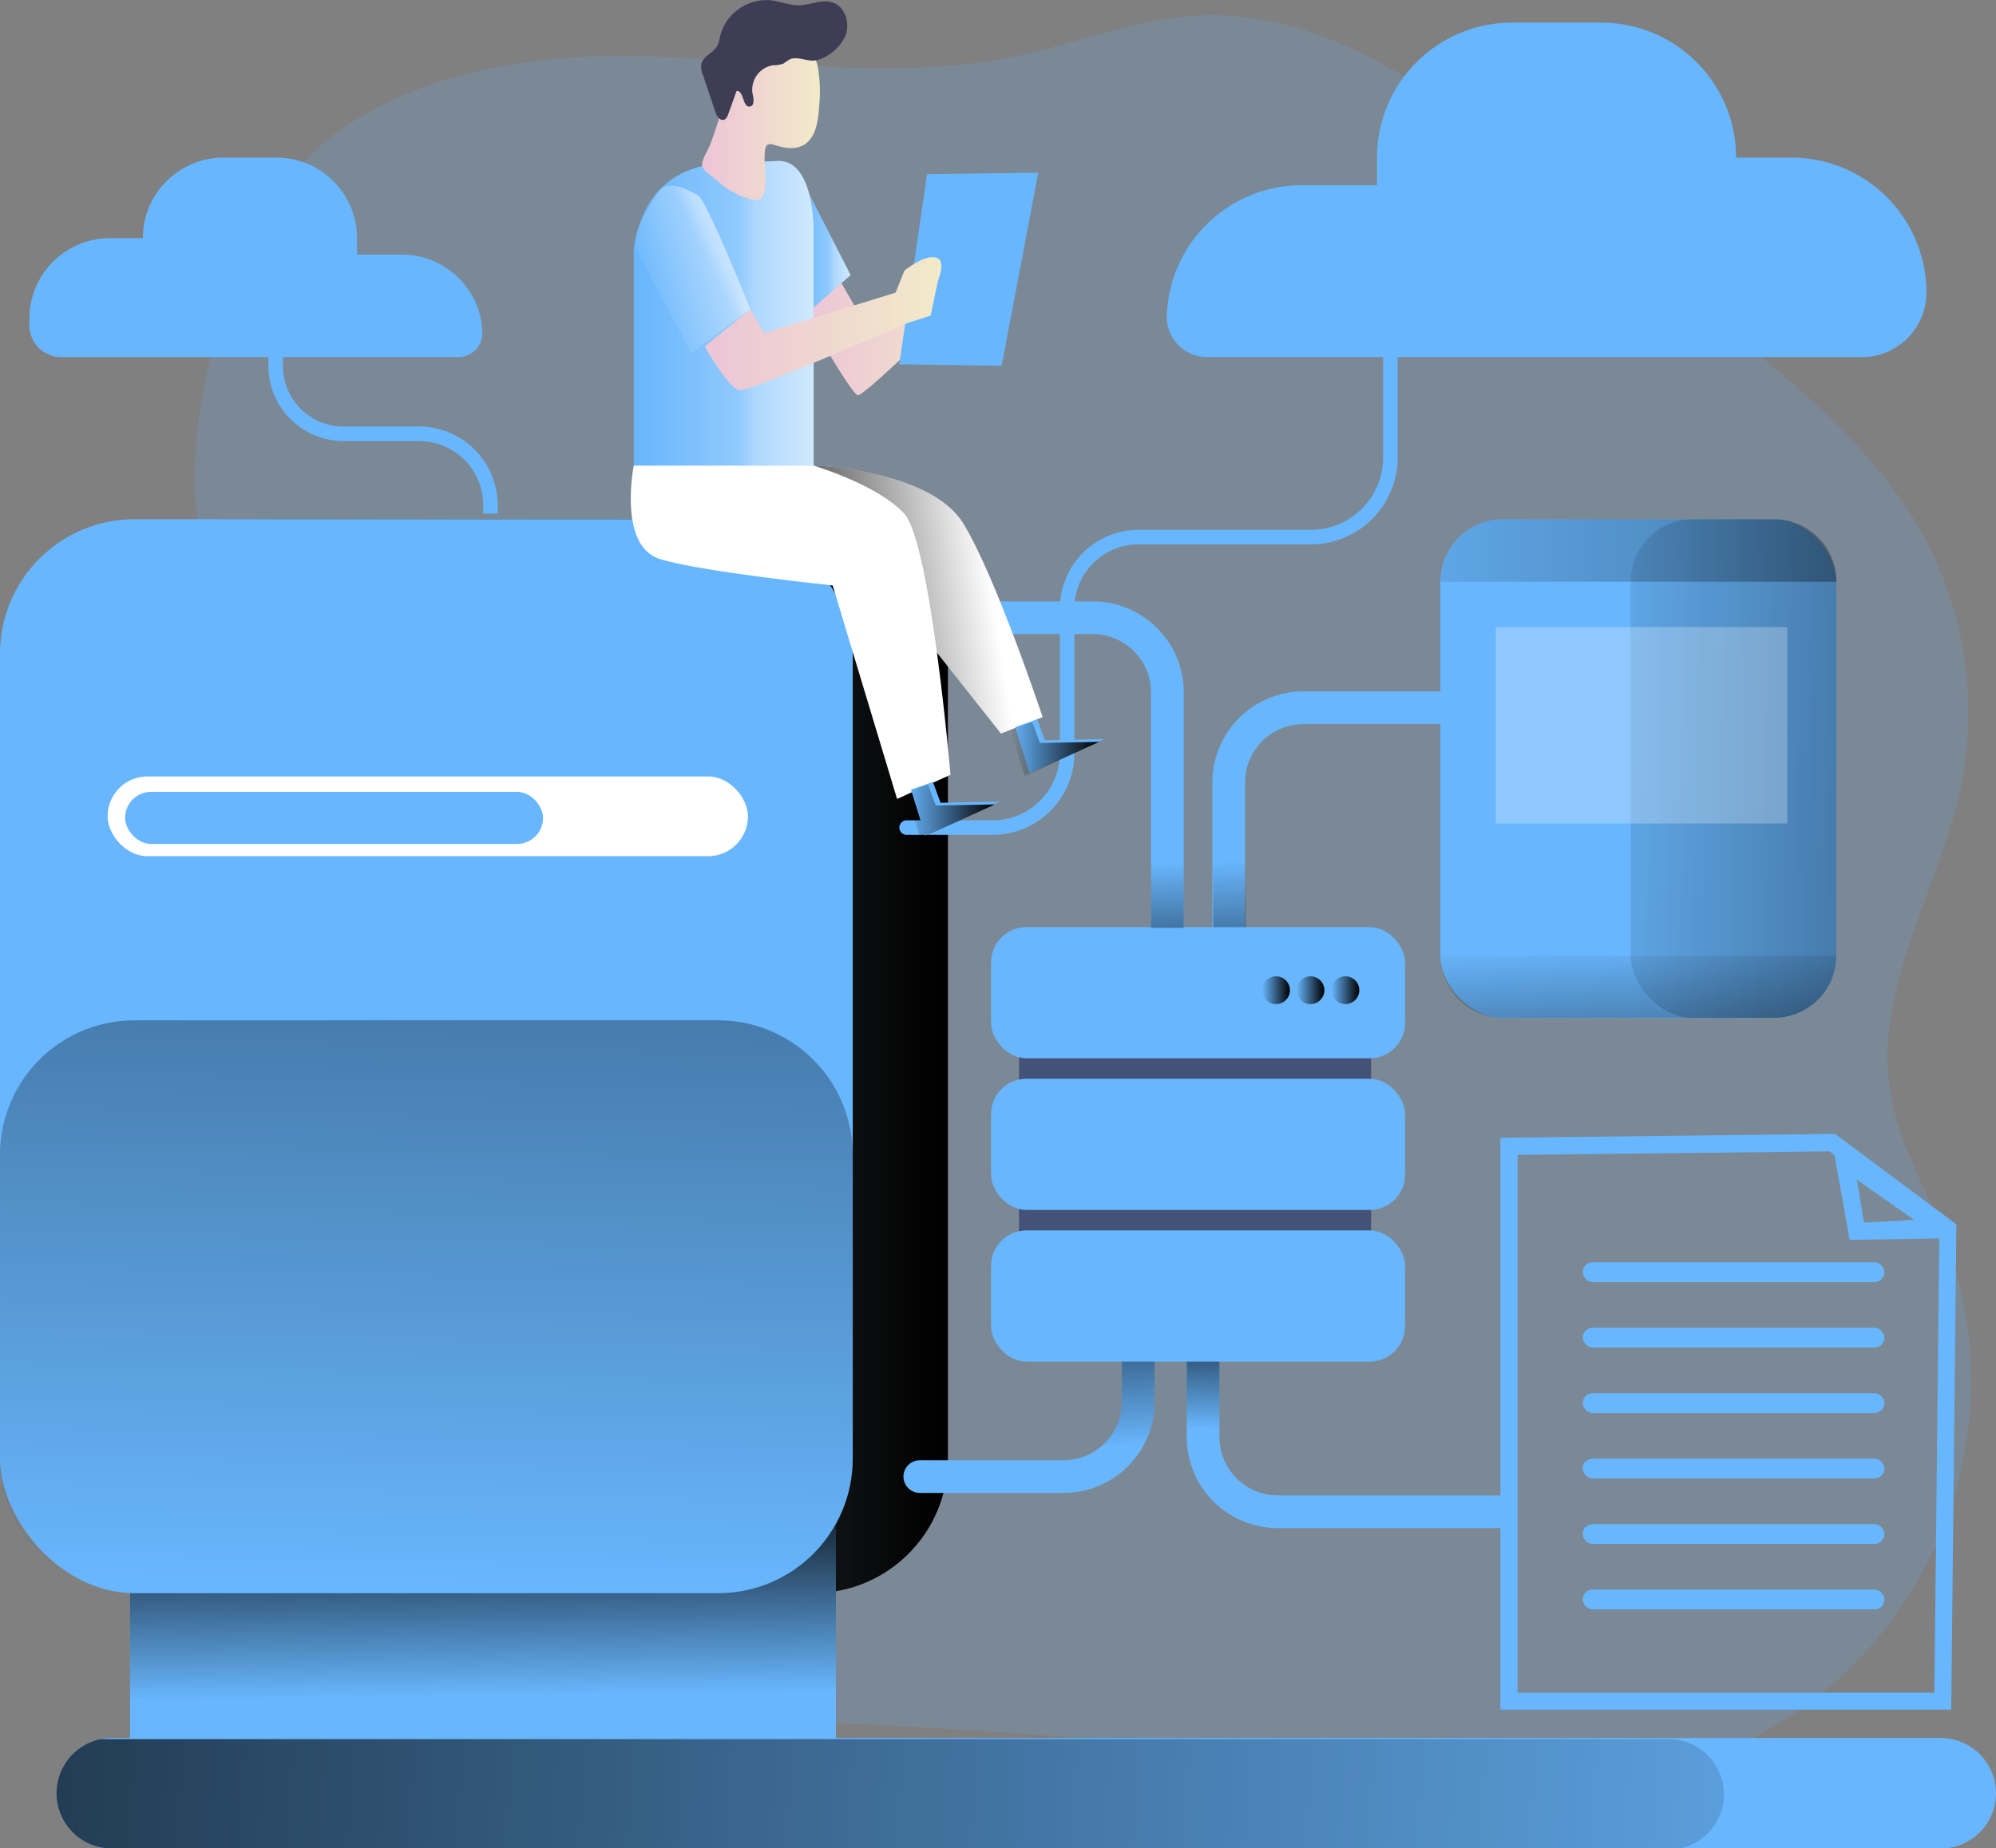
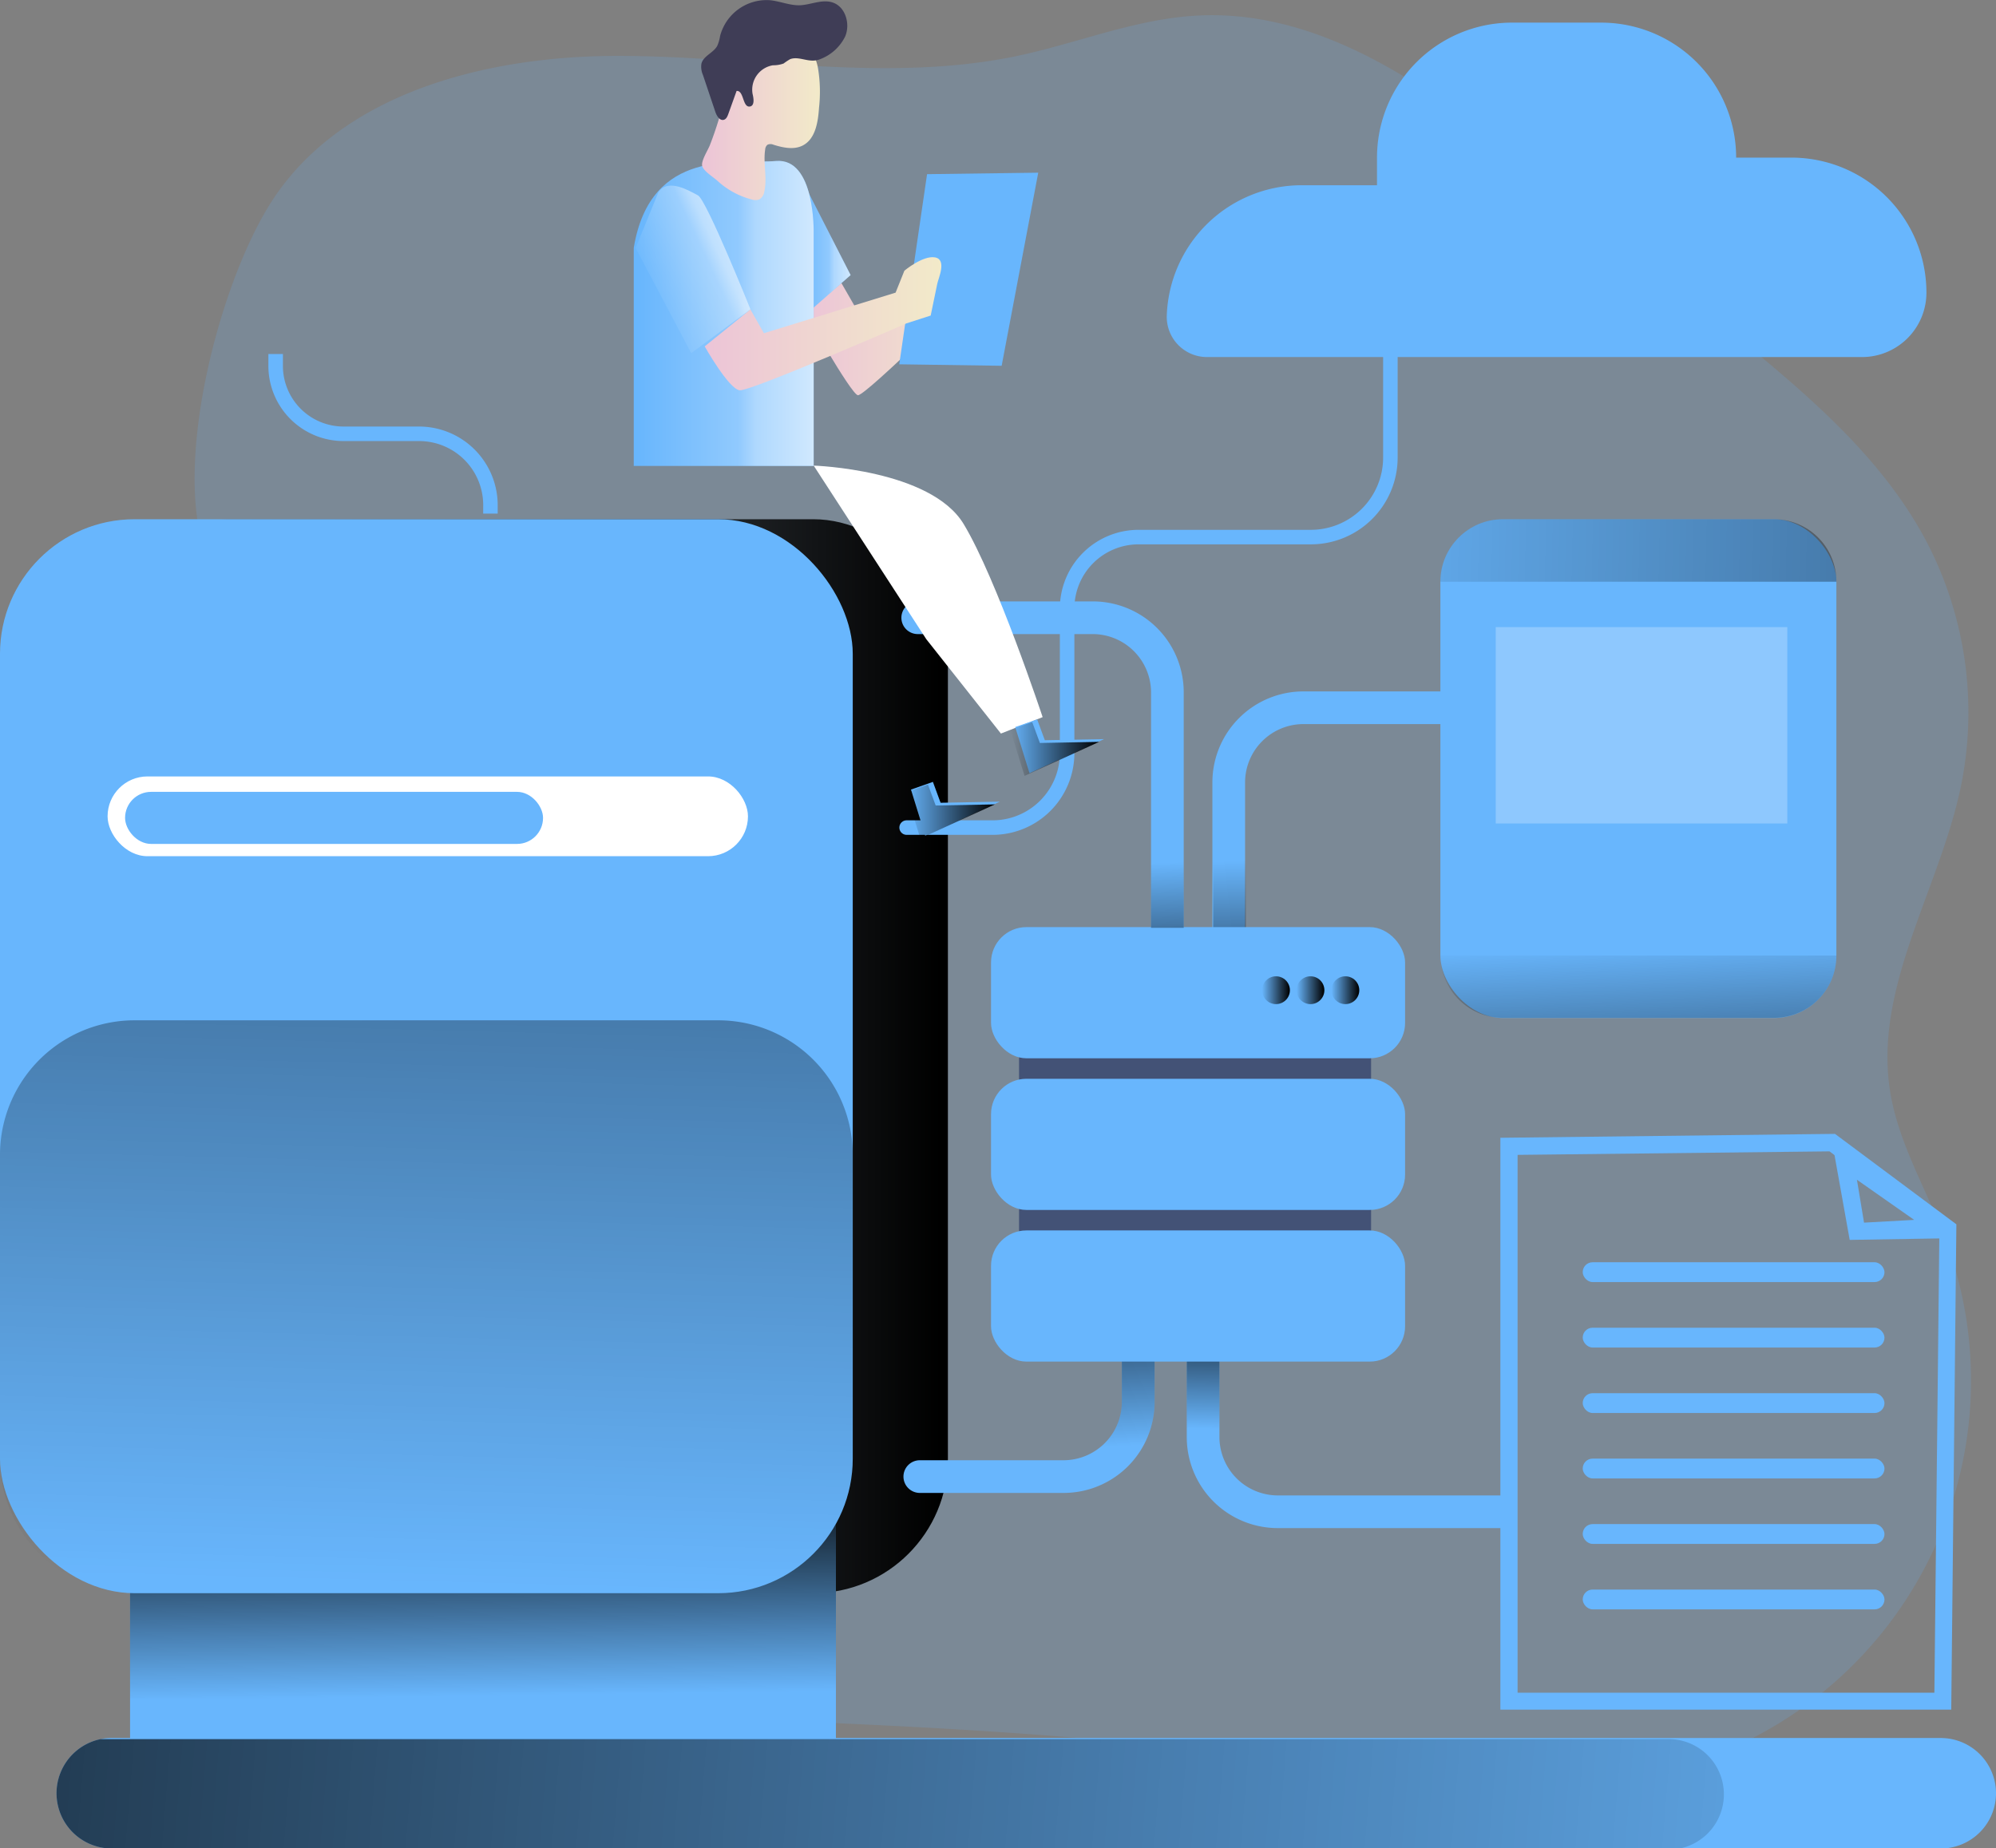
<svg xmlns="http://www.w3.org/2000/svg" xmlns:xlink="http://www.w3.org/1999/xlink" id="Layer_1" data-name="Layer 1" width="512.42" height="474.58" viewBox="0 0 512.42 474.58">
  <rect x="0" y="0" width="512.42" height="474.58" fill="#808080" stroke="none" />
  <defs>
    <linearGradient id="linear-gradient" x1="251.22" y1="89.52" x2="297.42" y2="89.52" gradientUnits="userSpaceOnUse">
      <stop offset="0" stop-color="#ecc4d7" />
      <stop offset="0.42" stop-color="#efd4d1" />
      <stop offset="1" stop-color="#f2eac9" />
    </linearGradient>
    <linearGradient id="linear-gradient-2" x1="205.14" y1="62.74" x2="218.37" y2="62.74" gradientUnits="userSpaceOnUse">
      <stop offset="0.02" stop-color="#fff" stop-opacity="0" />
      <stop offset="0.58" stop-color="#fff" stop-opacity="0.39" />
      <stop offset="0.68" stop-color="#fff" stop-opacity="0.68" />
      <stop offset="1" stop-color="#fff" />
    </linearGradient>
    <linearGradient id="linear-gradient-3" x1="387.53" y1="225.32" x2="389.78" y2="278.28" gradientUnits="userSpaceOnUse">
      <stop offset="0" stop-opacity="0" />
      <stop offset="0.99" />
    </linearGradient>
    <linearGradient id="linear-gradient-4" x1="24.43" y1="271.2" x2="243.35" y2="271.2" xlink:href="#linear-gradient-3" />
    <linearGradient id="linear-gradient-5" x1="310.41" y1="378.11" x2="307.03" y2="324.03" xlink:href="#linear-gradient-3" />
    <linearGradient id="linear-gradient-6" x1="391.31" y1="372.8" x2="391.88" y2="337.03" xlink:href="#linear-gradient-3" />
    <linearGradient id="linear-gradient-7" x1="124.3" y1="435.42" x2="123.52" y2="379.17" xlink:href="#linear-gradient-3" />
    <linearGradient id="linear-gradient-8" x1="152.44" y1="412.19" x2="164.35" y2="-48.84" xlink:href="#linear-gradient-3" />
    <linearGradient id="linear-gradient-9" x1="314.44" y1="227.93" x2="316.13" y2="274.69" xlink:href="#linear-gradient-3" />
    <linearGradient id="linear-gradient-10" x1="341.82" y1="254.25" x2="348.96" y2="254.25" xlink:href="#linear-gradient-3" />
    <linearGradient id="linear-gradient-11" x1="332.86" y1="254.25" x2="340" y2="254.25" xlink:href="#linear-gradient-3" />
    <linearGradient id="linear-gradient-12" x1="324.01" y1="254.25" x2="331.16" y2="254.25" xlink:href="#linear-gradient-3" />
    <linearGradient id="linear-gradient-13" x1="396.33" y1="196.28" x2="635.31" y2="201.53" xlink:href="#linear-gradient-3" />
    <linearGradient id="linear-gradient-14" x1="375.45" y1="144.91" x2="817.78" y2="154.63" xlink:href="#linear-gradient-3" />
    <linearGradient id="linear-gradient-15" x1="465.24" y1="247.02" x2="468.91" y2="321.61" xlink:href="#linear-gradient-3" />
    <linearGradient id="linear-gradient-16" x1="593.04" y1="492.04" x2="-212.93" y2="426.17" gradientUnits="userSpaceOnUse">
      <stop offset="0" stop-opacity="0" />
      <stop offset="0.41" stop-opacity="0.41" />
      <stop offset="0.99" />
    </linearGradient>
    <linearGradient id="linear-gradient-17" x1="207.52" y1="85.8" x2="253.71" y2="85.8" xlink:href="#linear-gradient-2" />
    <linearGradient id="linear-gradient-18" x1="299.42" y1="156.03" x2="230.97" y2="166.45" xlink:href="#linear-gradient-3" />
    <linearGradient id="linear-gradient-19" x1="225.1" y1="35.18" x2="255.32" y2="35.18" xlink:href="#linear-gradient" />
    <linearGradient id="linear-gradient-20" x1="208.09" y1="79.76" x2="238.88" y2="65.3" xlink:href="#linear-gradient-2" />
    <linearGradient id="linear-gradient-21" x1="225.73" y1="88.51" x2="286.5" y2="88.51" xlink:href="#linear-gradient" />
    <linearGradient id="linear-gradient-22" x1="232.6" y1="208.37" x2="255.42" y2="208.37" xlink:href="#linear-gradient-3" />
    <linearGradient id="linear-gradient-23" x1="259.36" y1="192.31" x2="282.17" y2="192.31" xlink:href="#linear-gradient-3" />
  </defs>
  <title>Data Process</title>
  <g>
    <path d="M113.42,58.92C131,29.49,169.2,19.71,203.48,19.72s69,7.06,102.53,0c15.47-3.28,30.4-9.52,46.18-10.35,33.52-1.77,62.9,20.66,88.88,41.89l47.52,38.85c19.25,15.74,39,32.08,50.67,54.05a94.73,94.73,0,0,1,9,63c-5.48,26.52-22.45,51.63-18.21,78.38,2.13,13.44,9.47,25.4,14.24,38.15a103.18,103.18,0,0,1-62,133.35c-35.84,12.76-75.23,4.92-112.92-.24-71.81-9.84-144.57-9.38-216.92-13.61-12.55-.73-25.9-1.91-35.83-9.62-14.29-11.1-16.51-31.53-16.92-49.63-1.09-47.7,2.36-95.4,7.12-142.88,3.5-34.86,1.43-61.56-9.51-94.31C89.66,123.82,100.62,80.34,113.42,58.92Z" transform="translate(-44.82 -5.37)" fill="#68b6fd" opacity="0.18" style="isolation: isolate" />
    <path d="M260.8,78,265,85.3l29.43-13.1,3,4.65s-30.56,30.42-32.39,30-13.81-21.68-13.81-21.68Z" transform="translate(-44.82 -5.37)" fill="url(#linear-gradient)" />
    <polygon points="205.14 44.72 218.37 70.63 206.83 80.77 205.14 44.72" fill="#68b6fd" />
    <polygon points="205.14 44.72 218.37 70.63 206.83 80.77 205.14 44.72" opacity="0.69" fill="url(#linear-gradient-2)" style="isolation: isolate" />
    <polygon points="230.86 93.54 238 44.72 266.54 44.34 257.15 93.92 230.86 93.54" fill="#68b6fd" />
    <path d="M356.07,266.71h8.39V206.29a15,15,0,0,1,15-15h39.15v-8.39H379.42a23.37,23.37,0,0,0-23.35,23.35Z" transform="translate(-44.82 -5.37)" fill="#68b6fd" />
    <path d="M356.26,266.71h8.39V206.29a15,15,0,0,1,15-15h39.16v-8.39H379.6a23.37,23.37,0,0,0-23.34,23.35Z" transform="translate(-44.82 -5.37)" fill="url(#linear-gradient-3)" />
    <rect x="24.43" y="133.32" width="218.92" height="275.75" rx="34.55" fill="url(#linear-gradient-4)" />
    <path d="M276.76,384.5h0a4.2,4.2,0,0,1,4.19-4.19h36.93a15,15,0,0,0,14.95-15V326.2h8.4v39.15a23.35,23.35,0,0,1-23.35,23.35H281A4.2,4.2,0,0,1,276.76,384.5Z" transform="translate(-44.82 -5.37)" fill="#68b6fd" />
    <path d="M433.3,397.73v-8.39H372.88a15,15,0,0,1-15-15V335.23h-8.39v39.15a23.37,23.37,0,0,0,23.35,23.35Z" transform="translate(-44.82 -5.37)" fill="#68b6fd" />
    <path d="M276.76,384.5h0a4.2,4.2,0,0,1,4.19-4.19h36.93a15,15,0,0,0,14.95-15V326.2h8.4v39.15a23.35,23.35,0,0,1-23.35,23.35H281A4.2,4.2,0,0,1,276.76,384.5Z" transform="translate(-44.82 -5.37)" fill="url(#linear-gradient-5)" />
    <path d="M433.3,397.73v-8.39H372.88a15,15,0,0,1-15-15V335.23h-8.39v39.15a23.37,23.37,0,0,0,23.35,23.35Z" transform="translate(-44.82 -5.37)" fill="url(#linear-gradient-6)" />
    <path d="M557.24,465.78A14.19,14.19,0,0,1,543.05,480H73.48a14.19,14.19,0,0,1-2.81-28.09,14.47,14.47,0,0,1,2.81-.28H543.05A14.19,14.19,0,0,1,557.24,465.78Z" transform="translate(-44.82 -5.37)" fill="#68b6fd" />
    <rect x="33.39" y="391.07" width="181.21" height="61.45" fill="#68b6fd" />
    <rect x="33.39" y="391.07" width="181.21" height="45.05" fill="url(#linear-gradient-7)" />
    <rect y="133.32" width="218.92" height="275.76" rx="34.55" fill="#68b6fd" />
    <path d="M263.74,301.93v78a34.56,34.56,0,0,1-34.55,34.55H79.37A34.56,34.56,0,0,1,44.82,379.9v-78a34.55,34.55,0,0,1,34.55-34.55H229.19A34.55,34.55,0,0,1,263.74,301.93Z" transform="translate(-44.82 -5.37)" fill="url(#linear-gradient-8)" />
    <rect x="261.61" y="250.15" width="90.38" height="85.25" fill="#435276" />
    <g>
      <rect x="254.42" y="238.05" width="106.3" height="33.68" rx="9.08" fill="#68b6fd" />
      <rect x="254.42" y="276.99" width="106.3" height="33.68" rx="9.08" fill="#68b6fd" />
      <rect x="254.42" y="315.93" width="106.3" height="33.68" rx="9.08" fill="#68b6fd" />
    </g>
    <path d="M348.71,243.6h-8.39V183.18a15,15,0,0,0-15-15H280.43a4.2,4.2,0,0,1-4.2-4.2h0a4.2,4.2,0,0,1,4.2-4.19h44.93a23.34,23.34,0,0,1,23.35,23.35Z" transform="translate(-44.82 -5.37)" fill="#68b6fd" />
    <path d="M348.71,243.6h-8.39V183.18a15,15,0,0,0-15-15H280.43a4.2,4.2,0,0,1-4.2-4.2h0a4.2,4.2,0,0,1,4.2-4.19h44.93a23.34,23.34,0,0,1,23.35,23.35Z" transform="translate(-44.82 -5.37)" fill="url(#linear-gradient-9)" />
    <circle cx="345.39" cy="254.25" r="3.57" fill="url(#linear-gradient-10)" />
    <circle cx="336.43" cy="254.25" r="3.57" fill="url(#linear-gradient-11)" />
    <circle cx="327.58" cy="254.25" r="3.57" fill="url(#linear-gradient-12)" />
    <path d="M354.69,97.05H522.83a16.54,16.54,0,0,0,16.55-16.54h0a34.67,34.67,0,0,0-34.67-34.67H490.53a34.66,34.66,0,0,0-34.66-34.66H433a34.66,34.66,0,0,0-34.67,34.66v7.09H379a34.67,34.67,0,0,0-34.64,33.43h0A10.32,10.32,0,0,0,354.69,97.05Z" transform="translate(-44.82 -5.37)" fill="#68b6fd" />
-     <path d="M162.51,97.05h-102a8.13,8.13,0,0,1-8.14-8.13V87.19A20.67,20.67,0,0,1,73,66.52H81.5a20.68,20.68,0,0,1,20.67-20.68H115.8a20.67,20.67,0,0,1,20.67,20.68v4.22H148a20.68,20.68,0,0,1,20.66,19.94h0A6.15,6.15,0,0,1,162.51,97.05Z" transform="translate(-44.82 -5.37)" fill="#68b6fd" />
    <rect x="27.62" y="199.36" width="164.4" height="20.48" rx="10.24" fill="#fff" />
    <rect x="32.11" y="203.32" width="107.3" height="13.37" rx="6.68" fill="#68b6fd" />
    <g>
      <rect x="369.78" y="133.32" width="101.66" height="128.06" rx="16.04" fill="#68b6fd" />
-       <rect x="418.62" y="133.32" width="52.81" height="128.06" rx="16.04" fill="url(#linear-gradient-13)" />
      <path d="M516.26,154.74H414.6a16,16,0,0,1,16-16.05h69.57A16,16,0,0,1,516.26,154.74Z" transform="translate(-44.82 -5.37)" fill="url(#linear-gradient-14)" />
      <path d="M516.26,250.71a16,16,0,0,1-16.05,16H430.64a16,16,0,0,1-16-16Z" transform="translate(-44.82 -5.37)" fill="url(#linear-gradient-15)" />
    </g>
    <path d="M545.75,444.34H430V297.51l85.91-1,31.16,23.22ZM434.42,440h107l1.28-118L514.5,301l-80.08.9Z" transform="translate(-44.82 -5.37)" fill="#68b6fd" />
    <path d="M545.94,323.3l-26.26.43-4.59-25.64Zm-22.58-4,12.87-.71-14.69-10.3Z" transform="translate(-44.82 -5.37)" fill="#68b6fd" />
    <rect x="406.32" y="324.1" width="77.47" height="5.09" rx="2.54" fill="#68b6fd" />
    <rect x="406.32" y="340.91" width="77.47" height="5.09" rx="2.54" fill="#68b6fd" />
    <rect x="406.32" y="357.72" width="77.47" height="5.09" rx="2.54" fill="#68b6fd" />
    <rect x="406.32" y="374.52" width="77.47" height="5.09" rx="2.54" fill="#68b6fd" />
    <rect x="406.32" y="391.33" width="77.47" height="5.09" rx="2.54" fill="#68b6fd" />
    <rect x="406.32" y="408.14" width="77.47" height="5.09" rx="2.54" fill="#68b6fd" />
    <path d="M299.65,219.73H277.57a1.87,1.87,0,0,1-1.86-1.87h0a1.86,1.86,0,0,1,1.86-1.86h22.08a17.27,17.27,0,0,0,17.26-17.27V161.62a20.21,20.21,0,0,1,20.21-20.21h44.23a18.56,18.56,0,0,0,18.55-18.55v-30h3.73v30a22.29,22.29,0,0,1-22.28,22.28H337.12a16.48,16.48,0,0,0-16.48,16.48v37.11A21,21,0,0,1,299.65,219.73Z" transform="translate(-44.82 -5.37)" fill="#68b6fd" />
    <path d="M168.86,137.24h3.73v-2.18a20.2,20.2,0,0,0-20.17-20.17H133a15.58,15.58,0,0,1-15.55-15.56V96.27h-3.73v3.06A19.31,19.31,0,0,0,133,118.62h19.43a16.45,16.45,0,0,1,16.44,16.44Z" transform="translate(-44.82 -5.37)" fill="#68b6fd" />
    <rect x="383.99" y="161.02" width="74.85" height="50.42" fill="#fff" opacity="0.25" />
    <path d="M487.38,466.06A14.19,14.19,0,0,1,476.06,480H73.48a14.19,14.19,0,0,1-2.81-28.09H473.2A14.18,14.18,0,0,1,487.38,466.06Z" transform="translate(-44.82 -5.37)" fill="url(#linear-gradient-16)" />
    <path d="M207.52,69v56h46.19V65.2s.47-19.34-9.67-18.49S211.83,43,207.52,69Z" transform="translate(-44.82 -5.37)" fill="#68b6fd" />
    <path d="M207.52,69v56h46.19V65.2s.47-19.34-9.67-18.49S211.83,43,207.52,69Z" transform="translate(-44.82 -5.37)" opacity="0.69" fill="url(#linear-gradient-17)" style="isolation: isolate" />
    <path d="M253.71,124.92s30,.94,38.5,15,20.28,49.58,20.28,49.58l-10.71,4.22-19.15-24.22Z" transform="translate(-44.82 -5.37)" fill="#fff" />
-     <path d="M253.71,124.92s30,.94,38.5,15,20.28,49.58,20.28,49.58l-10.71,4.22-19.15-24.22Z" transform="translate(-44.82 -5.37)" fill="url(#linear-gradient-18)" />
-     <path d="M207.52,124.92s-4.14,20.66,6.76,24,44.31,6.76,44.31,6.76l16.53,54.83,13.71-6.2s-5.07-59.53-11.83-67-23.29-12.39-23.29-12.39Z" transform="translate(-44.82 -5.37)" fill="#fff" />
    <path d="M231,29.8a34.18,34.18,0,0,1,2.5-8.3,14.81,14.81,0,0,1,12.34-7.84,6.74,6.74,0,0,1,1.85.13,6.18,6.18,0,0,1,1.84.81,12.79,12.79,0,0,1,5.3,8.35,37.24,37.24,0,0,1,.25,10.12c-.25,3.68-.92,8-4.2,9.67-2.28,1.15-5,.56-7.47-.2a1.87,1.87,0,0,0-1.57,0,1.73,1.73,0,0,0-.58,1.21c-.56,3.58.59,7.3-.23,10.82a2.79,2.79,0,0,1-1.27,2,3,3,0,0,1-2,0,20.48,20.48,0,0,1-8.66-4.69c-1-.93-3.63-2.54-4-3.86s1.52-4.17,2-5.47A92.64,92.64,0,0,0,231,29.8Z" transform="translate(-44.82 -5.37)" fill="url(#linear-gradient-19)" />
  </g>
-   <path d="M208,69.05l14.27,27,15.21-11.26S226.2,56.66,224,55.53s-7.61-4.5-10.14-.84S207.52,64.26,208,69.05Z" transform="translate(-44.82 -5.37)" opacity="0.69" fill="url(#linear-gradient-20)" style="isolation: isolate" />
+   <path d="M208,69.05l14.27,27,15.21-11.26S226.2,56.66,224,55.53s-7.61-4.5-10.14-.84Z" transform="translate(-44.82 -5.37)" opacity="0.69" fill="url(#linear-gradient-20)" style="isolation: isolate" />
  <path d="M225.73,94.31s6.2,11,9,11.27,42.82-17.19,42.82-17.19l6.2-2s1.41-6.76,1.69-8.17,2.53-6.19-.57-6.76S277,74.87,277,74.87l-2.26,5.64-33.8,10.42-3.47-6.1Z" transform="translate(-44.82 -5.37)" fill="url(#linear-gradient-21)" />
  <path d="M261.77,14.79c1.41-3.22.13-7.71-3.22-8.79-2.76-.9-5.69.67-8.59.73-2.47,0-4.83-1-7.28-1.29a12.34,12.34,0,0,0-13,9.19,9.82,9.82,0,0,1-.73,2.53c-1,1.81-3.56,2.56-4.06,4.57a5.26,5.26,0,0,0,.4,2.91l3.18,9.47c.36,1.06,1.17,2.36,2.23,2,.59-.2.87-.86,1.09-1.46l2.13-5.93c1.92-.17,1.5,4.3,3.41,4,1.24-.2,1-2,.69-3.26a6.35,6.35,0,0,1,5.23-7.33,7.75,7.75,0,0,0,2.73-.45,17,17,0,0,1,1.69-1.12c2.35-.88,4.84,1.09,7.52.07A11.82,11.82,0,0,0,261.77,14.79Z" transform="translate(-44.82 -5.37)" fill="#3f3d56" />
  <polygon points="239.5 200.76 241.47 206.12 256.68 205.84 237.53 214.57 233.87 202.74 239.5 200.76" fill="#68b6fd" />
  <polygon points="238.23 201.47 240.21 206.82 255.41 206.54 236.26 215.27 232.6 203.44 238.23 201.47" fill="url(#linear-gradient-22)" />
  <polygon points="266.26 184.71 268.23 190.06 283.44 189.78 264.29 198.51 260.63 186.68 266.26 184.71" fill="#68b6fd" />
  <polygon points="264.99 185.41 266.96 190.77 282.18 190.48 263.02 199.22 259.36 187.38 264.99 185.41" fill="url(#linear-gradient-23)" />
</svg>